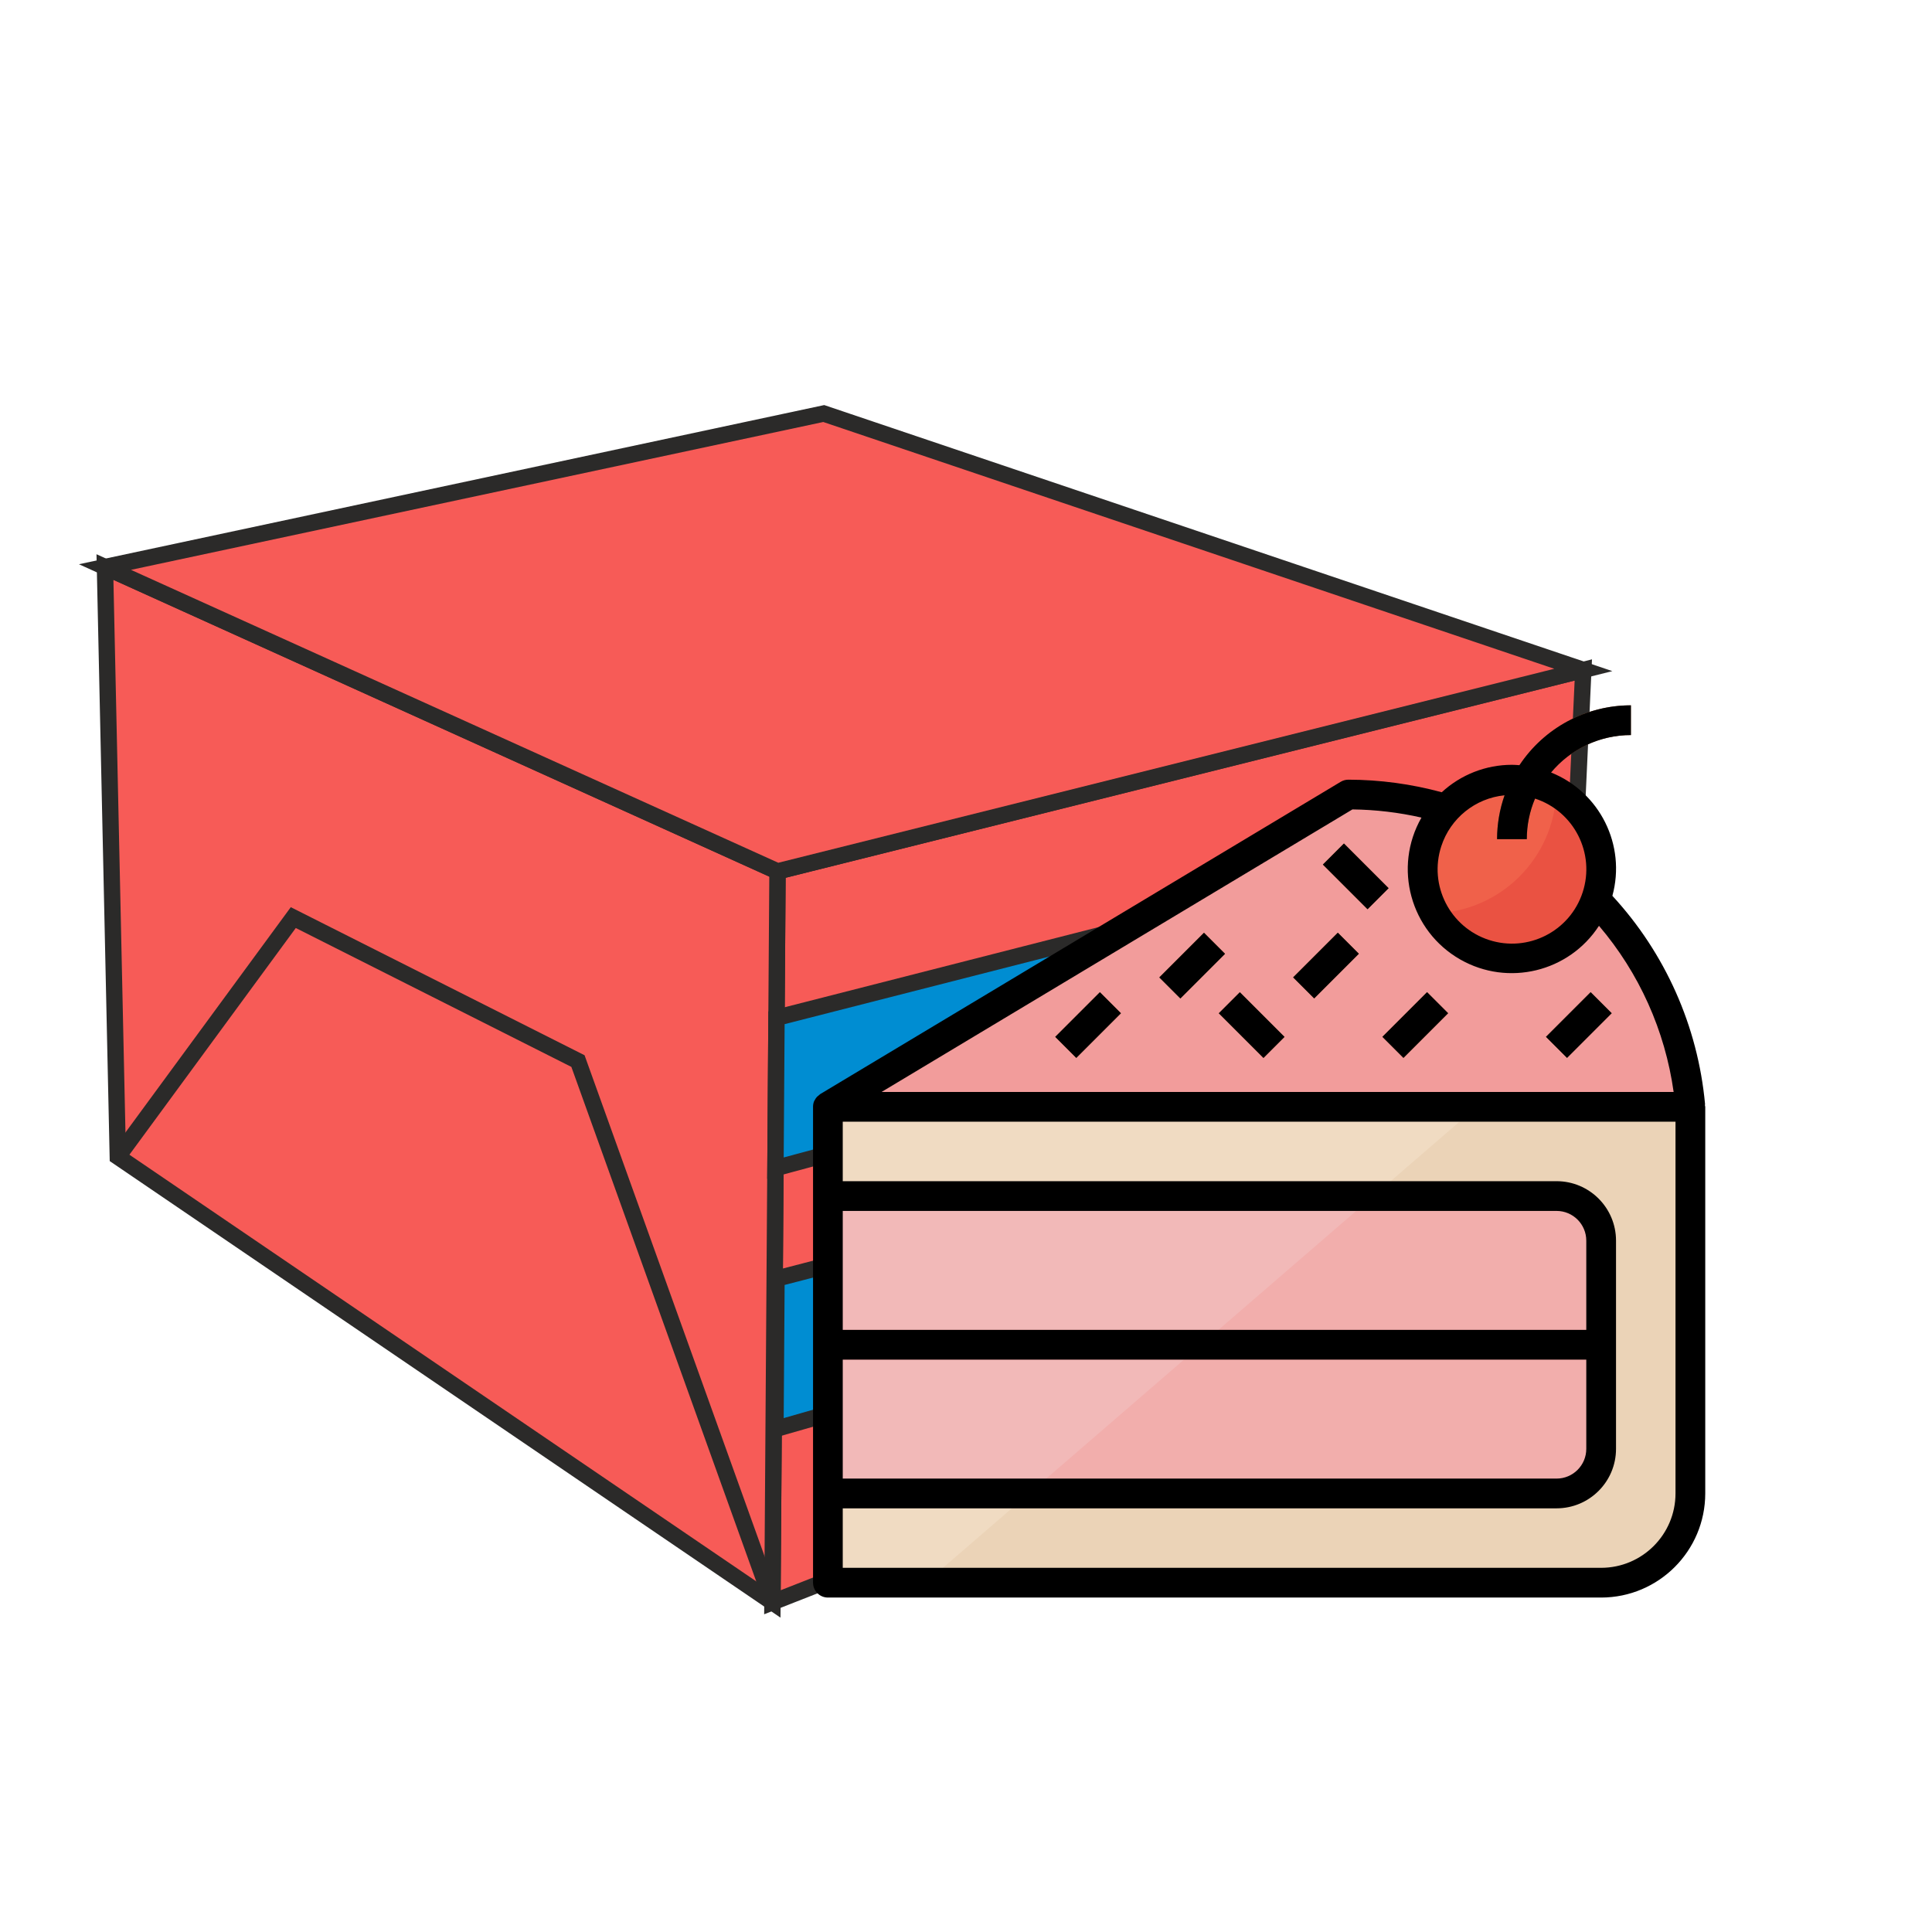
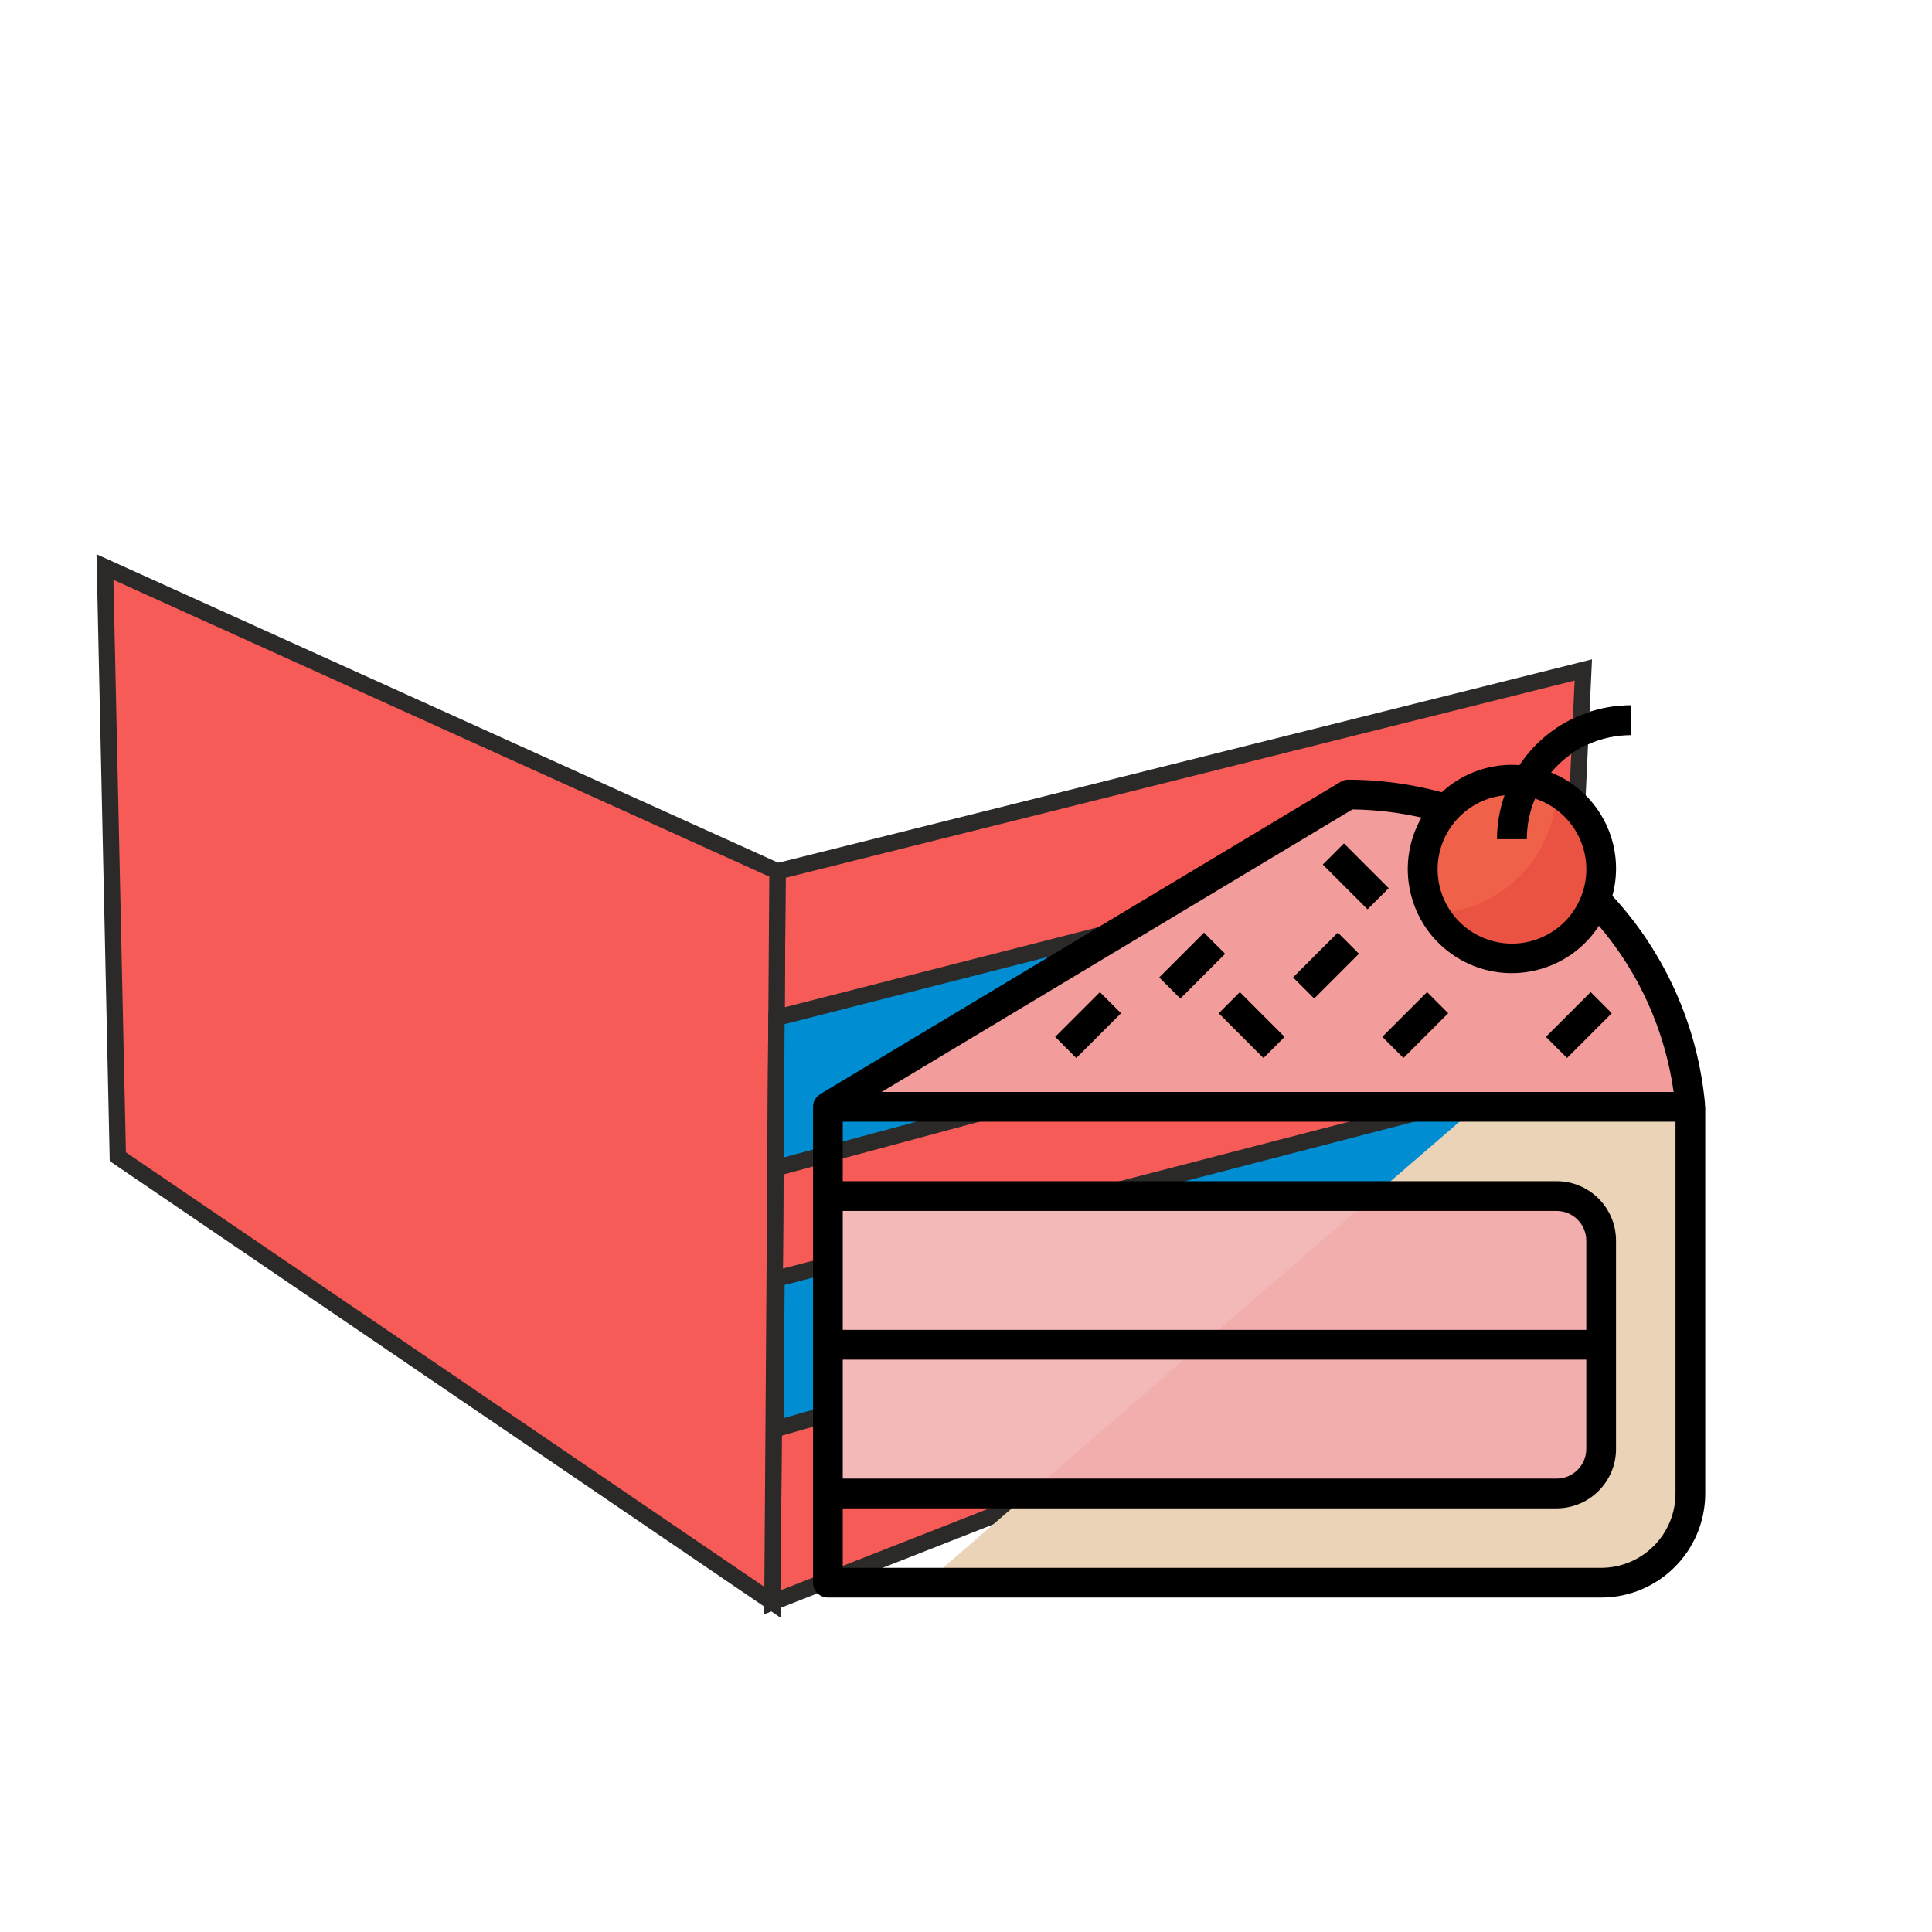
<svg xmlns="http://www.w3.org/2000/svg" xml:space="preserve" width="300mm" height="300mm" version="1.1" style="shape-rendering:geometricPrecision; text-rendering:geometricPrecision; image-rendering:optimizeQuality; fill-rule:evenodd; clip-rule:evenodd" viewBox="0 0 300000 300000">
  <defs>
    <style type="text/css">
   
    .str0 {stroke:#2B2A29;stroke-width:2540;stroke-miterlimit:22.926}
    .fil1 {fill:none}
    .fil2 {fill:#008DD2}
    .fil12 {fill:black}
    .fil8 {fill:#965735}
    .fil7 {fill:#EA5242}
    .fil9 {fill:#EBD3B7}
    .fil6 {fill:#F0614A}
    .fil3 {fill:#F0DBC2}
    .fil11 {fill:#F28685}
    .fil5 {fill:#F29C9B}
    .fil10 {fill:#F2AEAC}
    .fil4 {fill:#F2B9B8}
    .fil0 {fill:#F75B57}
   
  </style>
  </defs>
  <g id="Layer_x0020_1">
    <polygon class="fil0 str0" points="120730.6,135307.3 245856.9,104029.5 241362.2,201154.9 119941.9,248797.5 " />
    <polygon class="fil0 str0" points="18293.7,179613.1 16298.2,88049.7 120730.7,135307.4 120572.7,158040.7 119942,248797.7 " />
    <polyline class="fil1" points="32830.8,66208.1 34008,136127.1 130110.5,183750.3 224215.4,136876.3 130859.6,106411.5 32830.8,66208.1 128326.9,27146.5 228781.6,64603.3 " />
-     <polygon class="fil0 str0" points="16298.3,88049.9 127910.6,64213.2 245856.9,104029.4 120730.7,135307.1 " />
-     <polyline class="fil1 str0" points="18293.6,179613.2 45541.9,142483.3 89746.2,164763 119942,248797.5 " />
    <polygon class="fil2 str0" points="244825.6,126312.8 120572.7,158040.7 120410.5,181389.6 243815,148149.3 " />
    <polygon class="fil2 str0" points="242951.4,166809.9 120572.7,198542.6 120410.5,221891.5 242014.6,187053.4 " />
    <g id="_2284469257456">
-       <path class="fil3" d="M128553.5 171867.7l133927.7 0 0 0 0 60036.7c0,7652.2 -6202.4,13854.6 -13854.6,13854.6l0 0 -120073.1 0 0 0 0 -73891.3 0 0z" />
      <path id="SVGCleanerId_0" class="fil4" d="M128553.5 185722.3l113145.8 0c3826.3,0 6927.3,3101 6927.3,6927.3l0 32327.5c0,3826.3 -3101,6927.3 -6927.3,6927.3l-113145.8 0 0 0 0 -46182.1 0 0z" />
      <g>
        <path id="SVGCleanerId_0_1_" class="fil4" d="M128553.5 185722.3l113145.8 0c3826.3,0 6927.3,3101 6927.3,6927.3l0 32327.5c0,3826.3 -3101,6927.3 -6927.3,6927.3l-113145.8 0 0 0 0 -46182.1 0 0z" />
      </g>
      <path class="fil5" d="M128553.5 171867.7l80818.3 -48491.1 0 0c27492.2,4.6 50477,20904.2 53088.6,48271.7l20.8 219.4 -133927.7 0z" />
      <circle class="fil6" cx="234772" cy="134922.2" r="13854.6" />
      <path class="fil7" d="M241667.1 122914.7c-332.5,10298.7 -8603.6,18569.8 -18902.3,18902.3 3796.2,6643.2 12258.9,8952.5 18902.3,5158.4 6643.2,-3796.2 8952.5,-12258.8 5158.4,-18902.3 -1228.5,-2149.6 -3008.7,-3929.9 -5158.4,-5158.4z" />
      <g>
        <path class="fil8" d="M237081 130303.9l-4618.3 0c13.8,-11471.7 9310.2,-20768.1 20781.9,-20781.9l0 4618.3c-8922.1,9.2 -16154.1,7241.2 -16163.6,16163.6z" />
        <rect class="fil8" transform="matrix(-0.327 0.327 -0.327 -0.327 215623 137916)" width="10000.2" height="21215" />
        <rect class="fil8" transform="matrix(-0.327 0.327 -0.327 -0.327 190224 148108)" width="21215" height="10000.2" />
        <rect class="fil8" transform="matrix(-0.327 0.327 -0.327 -0.327 199460 161008)" width="10000.2" height="21215" />
        <rect class="fil8" transform="matrix(-0.327 0.327 -0.327 -0.327 211005 148099)" width="21215" height="10000.2" />
        <rect class="fil8" transform="matrix(-0.327 0.327 -0.327 -0.327 250265 157332)" width="21215" height="10000.2" />
        <rect class="fil8" transform="matrix(-0.327 0.327 -0.327 -0.327 224863 157332)" width="21215" height="10000.2" />
        <rect class="fil8" transform="matrix(-0.327 0.327 -0.327 -0.327 174062 157336)" width="21215" height="10000.2" />
      </g>
      <path class="fil9" d="M213260.6 185722.3l28439 0c3826.3,0 6927.3,3101 6927.3,6927.3l0 32327.5c0,3826.3 -3101,6927.3 -6927.3,6927.3l-81913.2 0 -16041.3 13854.6 104881.8 0c7652.2,0 13854.6,-6202.4 13854.6,-13854.6l0 0 0 -60036.7 -33177.4 0 -16043.5 13854.6z" />
      <path class="fil10" d="M241699.3 231904.4c3826.3,0 6927.3,-3101 6927.3,-6927.3l0 -32327.5c0,-3826.3 -3101,-6927.3 -6927.3,-6927.3l-28438.7 0 -53474.2 46182.1 81912.9 0z" />
      <rect class="fil11" x="128553.5" y="206504.2" width="120073.1" height="4618.3" />
      <path class="fil12" d="M264758 171431.2c-1115.4,-12062.6 -6172.3,-23423.4 -14387.9,-32327.4 2152.1,-7876.3 -1946.7,-16115.2 -9525.1,-19151.6 3064.3,-3683.1 7608.4,-5811.9 12399.9,-5811.9l0 -4618.3c-6961.9,4.6 -13457.3,3495.8 -17304.4,9296.4 -388.1,-27.6 -773.7,-60.1 -1168.5,-60.1 -4038.7,2.5 -7929.3,1524 -10898.9,4262.8 -4726.8,-1286.2 -9603.5,-1944.3 -14501,-1953.5 -418.1,0 -828.8,113.1 -1189.3,330.1l-80818.6 48491.1c-94.7,69.3 -184.8,145.6 -267.9,230.8 -80.9,57.7 -159.4,120.2 -230.8,189.5 -150.2,166.1 -277.1,353.4 -374,554.2 -23,46.2 -57.6,80.9 -76.3,126.9 -106.3,260.8 -161.5,540.3 -166.1,822.1 0,20.8 0,37 0,57.6l0 73888.8c0,1274.6 1034.4,2309 2309,2309l120068.5 0c8922.4,-9.1 16154.4,-7241.4 16163.6,-16163.6l0 -60036.4c-11.6,-85.5 -30,-168.5 -50.9,-251.6 9.5,-60.1 16.3,-122.4 18.7,-184.9zm-31124.4 -47939c-771.2,2189.1 -1166,4491.1 -1170.6,6811.7l4618.3 0c-2.5,-2163.7 434,-4306.6 1279.1,-6299.2 6061.4,1978.9 9372.7,8495.1 7393.8,14556.5 -1978.8,6061.4 -8495.1,9372.7 -14556.5,7393.8 -6061.4,-1978.9 -9372.7,-8495.1 -7393.8,-14556.5 1420.1,-4350.4 5276.1,-7451.5 9829.7,-7906.3zm-23628.9 2193.4c3606.9,43.8 7199.8,468.7 10719,1269.9 -4421.9,7744.8 -1727.2,17607 6017.5,22028.8 7433.1,4242 16884.3,1951.3 21546.4,-5225.4 6241.6,7322.1 10261.6,16272.1 11594,25799.5l-122992.4 0 73115.5 -43872.8zm-79142.2 85436.9l115455.1 0 0 13854.6c0,2551.5 -2066.6,4618.3 -4618.3,4618.3l-110836.8 0c0,-0.3 0,-18472.9 0,-18472.9zm115455.1 -4618.3l-115455.1 0 0 -18472.9 110836.8 0c2551.5,0 4618.3,2066.6 4618.3,4618.3l0 13854.6zm13854.6 25400.2c-7,6373.1 -5172.5,11538.6 -11545.6,11545.6l-117764.1 0 0 -9236.6 110836.8 0c5100.8,0 9236.3,-4135.5 9236.3,-9236.3l0 -32327.5c0,-5100.7 -4135.5,-9236.3 -9236.3,-9236.3l-110836.8 0 0 -9236.3 129309.7 0 0 57727.4z" />
      <rect class="fil12" transform="matrix(-0.327 0.327 -0.327 -0.327 215623 137916)" width="10000.2" height="21215" />
      <rect class="fil12" transform="matrix(-0.327 0.327 -0.327 -0.327 190224 148108)" width="21215" height="10000.2" />
      <rect class="fil12" transform="matrix(-0.327 0.327 -0.327 -0.327 199460 161008)" width="10000.2" height="21215" />
      <rect class="fil12" transform="matrix(-0.327 0.327 -0.327 -0.327 211005 148099)" width="21215" height="10000.2" />
      <rect class="fil12" transform="matrix(-0.327 0.327 -0.327 -0.327 250265 157332)" width="21215" height="10000.2" />
      <rect class="fil12" transform="matrix(-0.327 0.327 -0.327 -0.327 224863 157332)" width="21215" height="10000.2" />
      <rect class="fil12" transform="matrix(-0.327 0.327 -0.327 -0.327 174062 157336)" width="21215" height="10000.2" />
      <g>
   </g>
      <g>
   </g>
      <g>
   </g>
      <g>
   </g>
      <g>
   </g>
      <g>
   </g>
      <g>
   </g>
      <g>
   </g>
      <g>
   </g>
      <g>
   </g>
      <g>
   </g>
      <g>
   </g>
      <g>
   </g>
      <g>
   </g>
      <g>
   </g>
    </g>
  </g>
</svg>